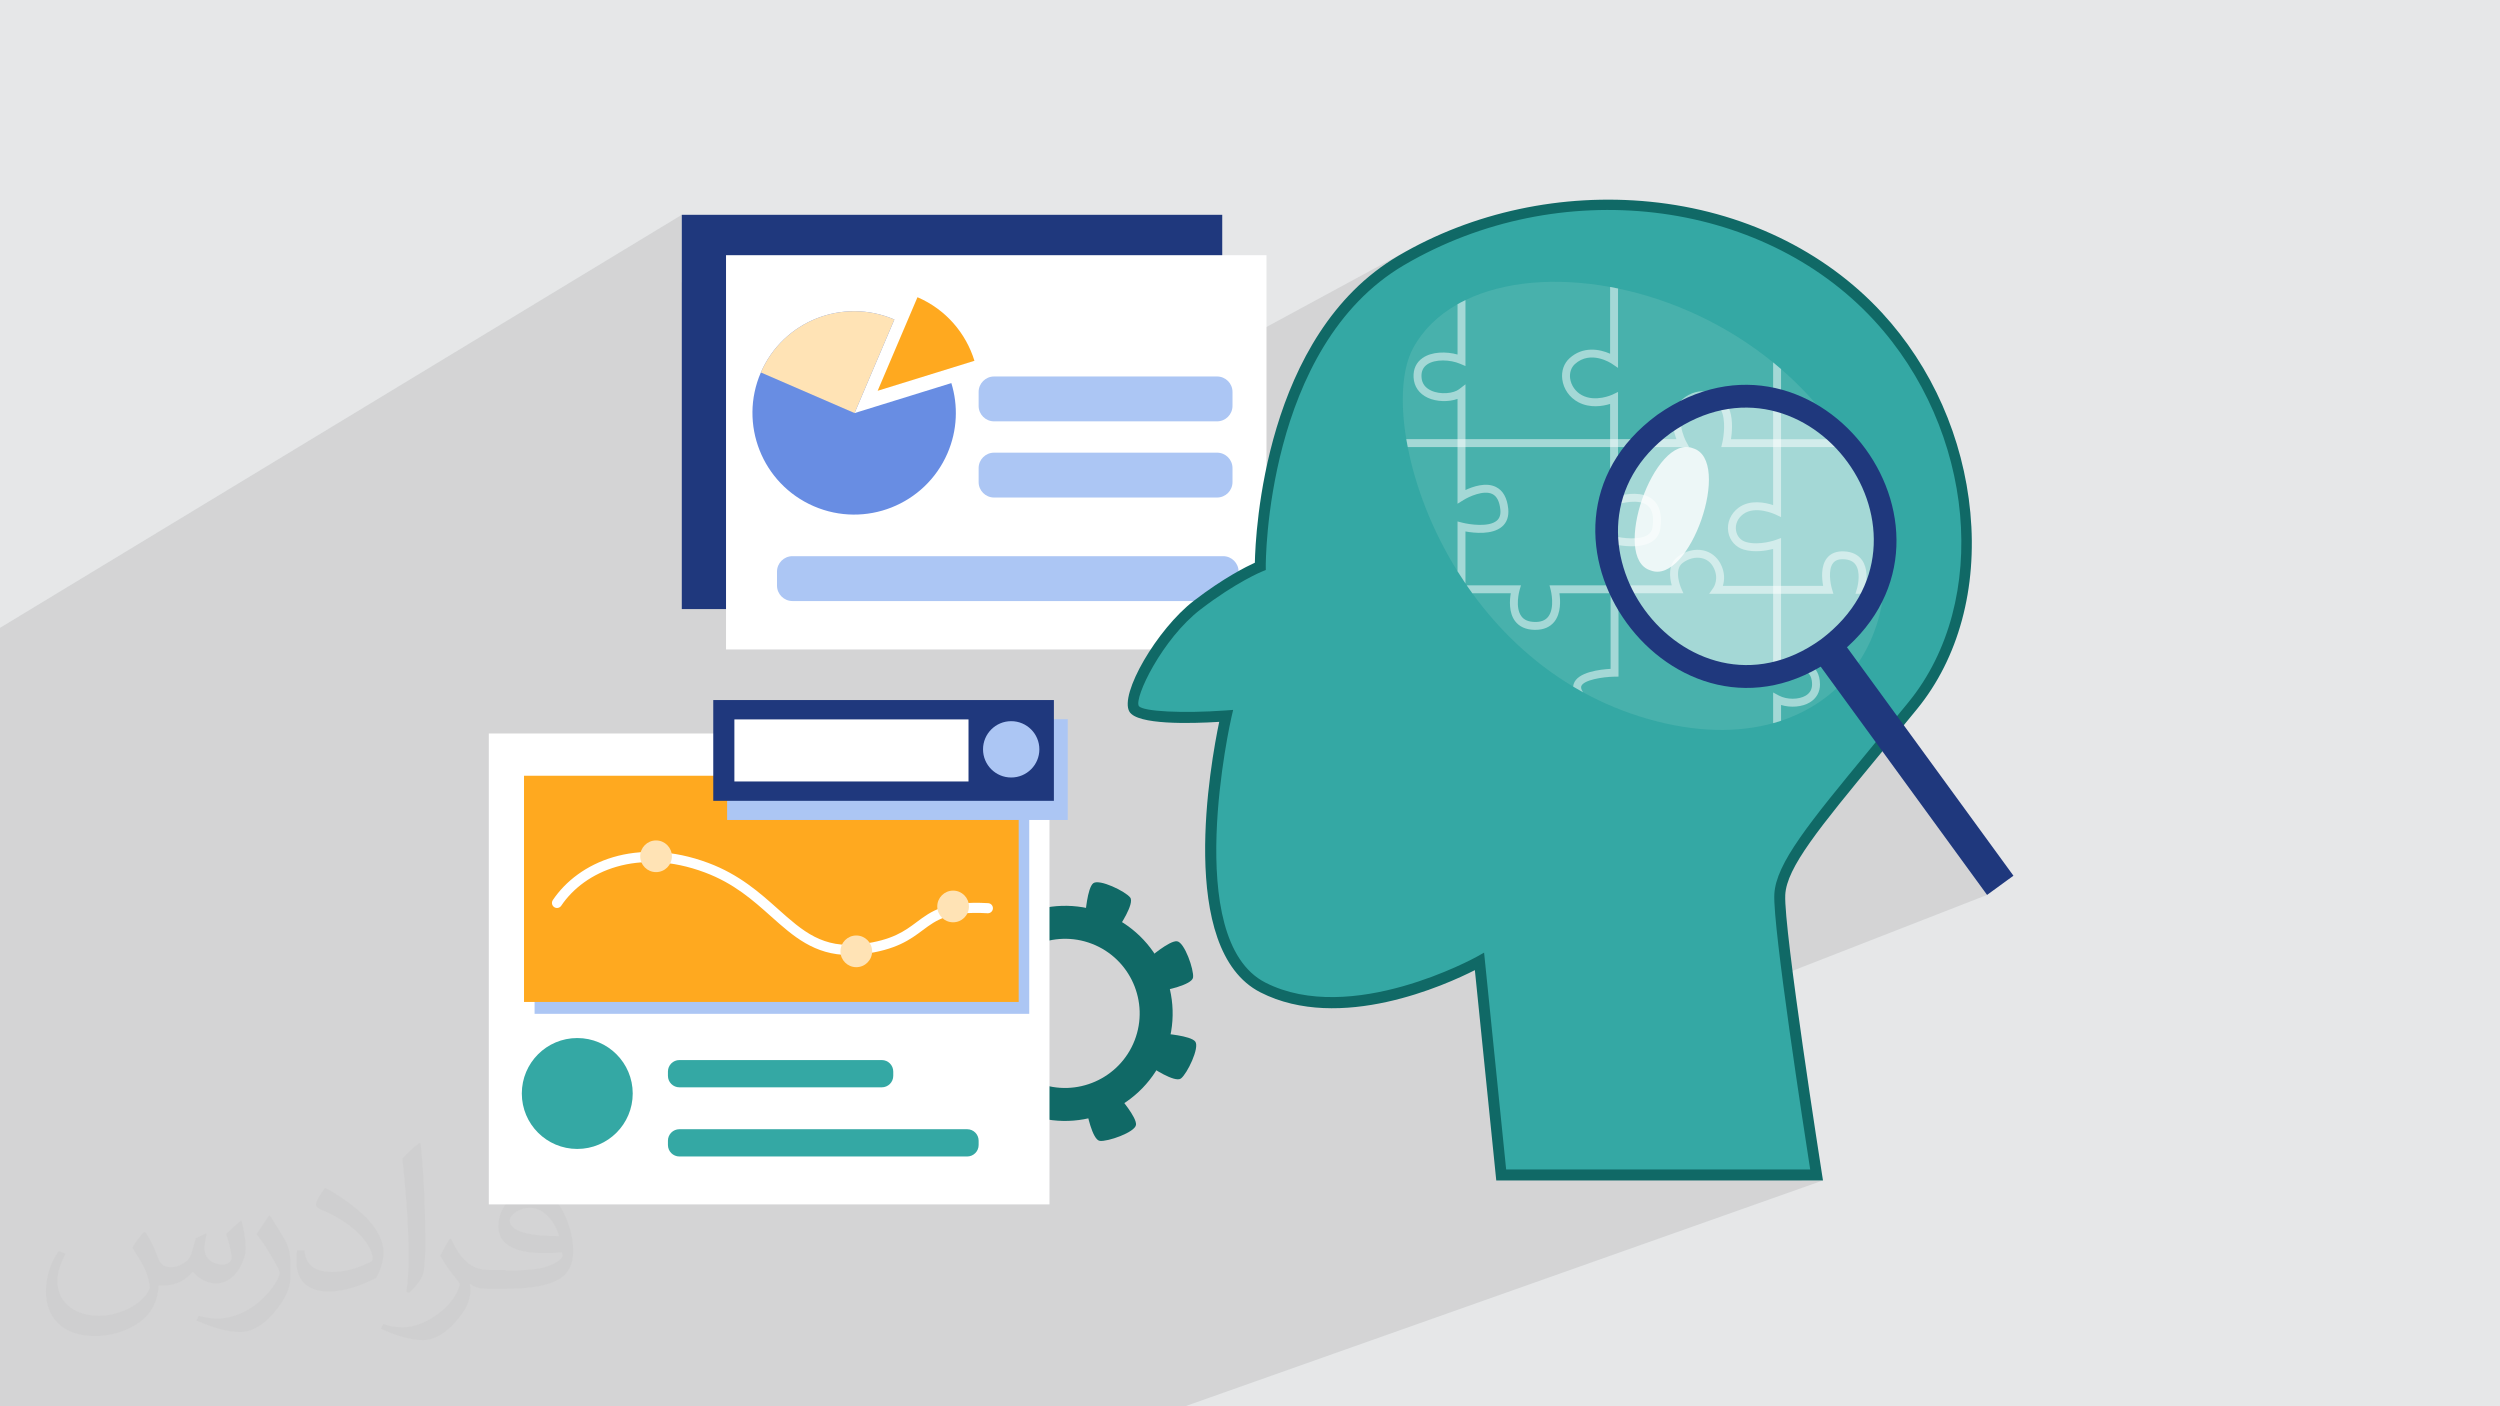
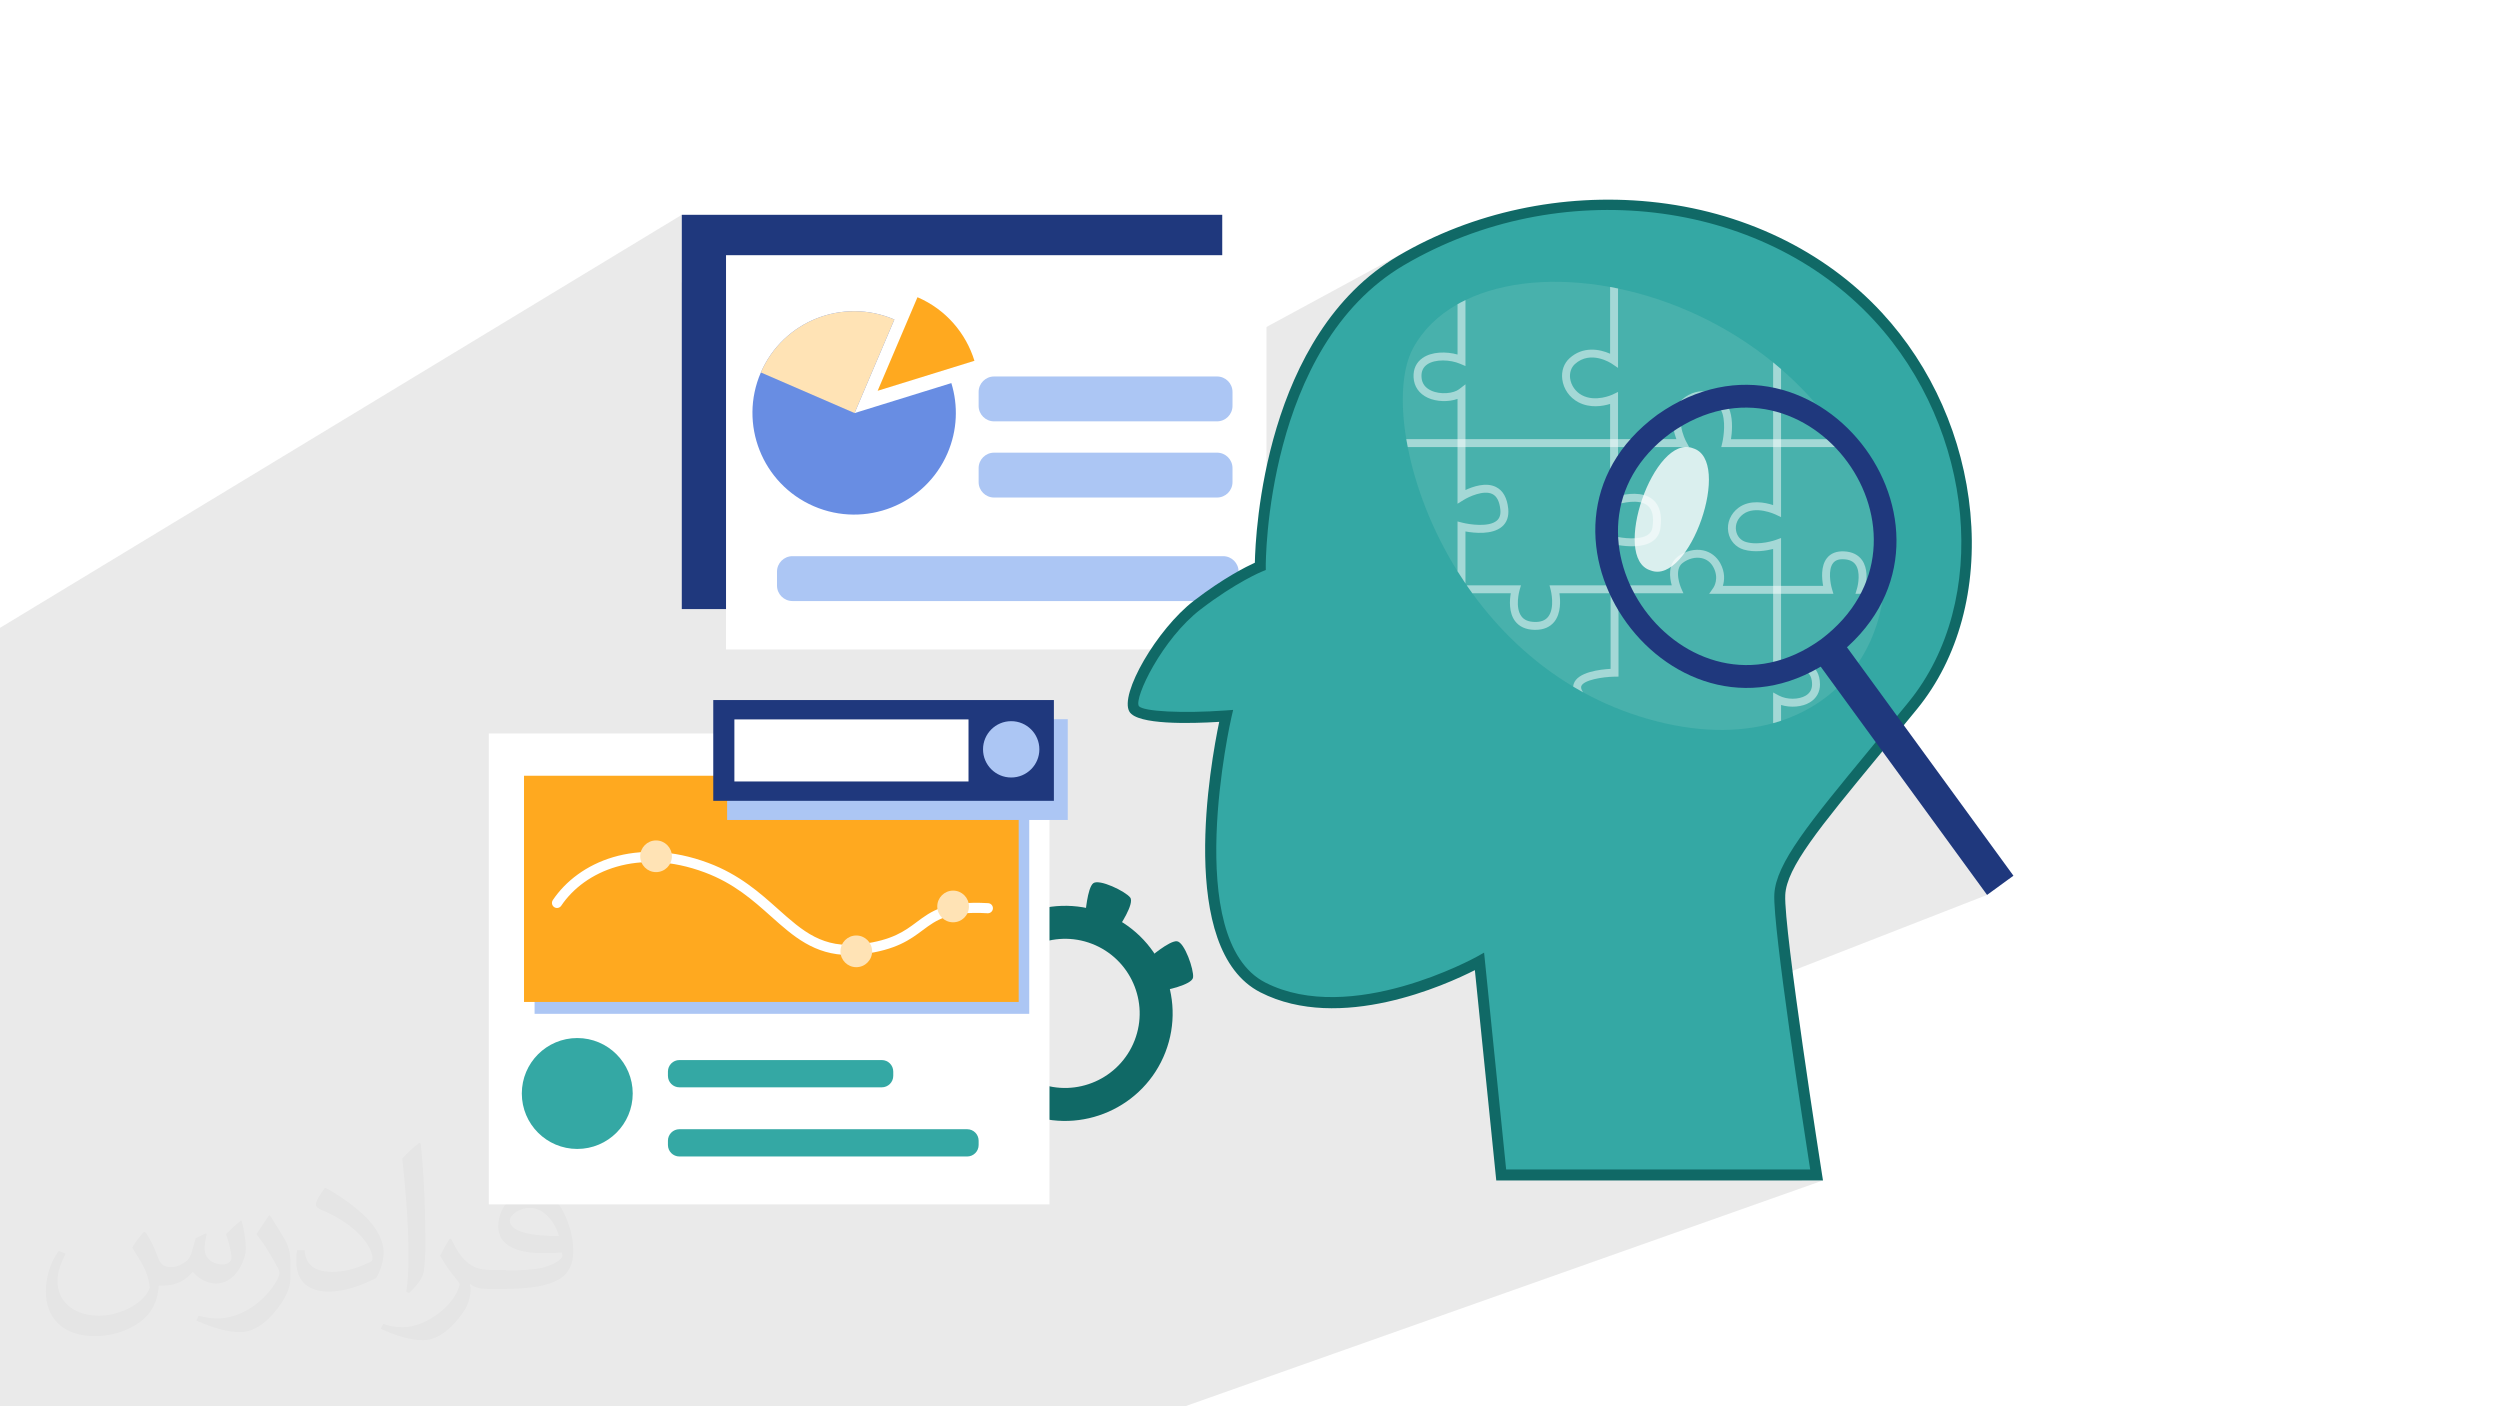
<svg xmlns="http://www.w3.org/2000/svg" xml:space="preserve" width="3.703in" height="2.083in" version="1.1" style="shape-rendering:geometricPrecision; text-rendering:geometricPrecision; image-rendering:optimizeQuality; fill-rule:evenodd; clip-rule:evenodd" viewBox="0 0 3700 2081.31">
  <defs>
    <style type="text/css">
   
    .fil0 {fill:#E6E7E8}
    .fil11 {fill:#106966;fill-rule:nonzero}
    .fil3 {fill:#1F387D;fill-rule:nonzero}
    .fil10 {fill:#34A8A4;fill-rule:nonzero}
    .fil15 {fill:#5DB9B3;fill-rule:nonzero}
    .fil5 {fill:#688DE3;fill-rule:nonzero}
    .fil8 {fill:#ACC6F4;fill-rule:nonzero}
    .fil9 {fill:#E5E5E5;fill-rule:nonzero}
    .fil6 {fill:#FFA91F;fill-rule:nonzero}
    .fil7 {fill:#FFE3B5;fill-rule:nonzero}
    .fil4 {fill:white;fill-rule:nonzero}
    .fil2 {fill:#373435;fill-opacity:0.031}
    .fil1 {fill:#373435;fill-opacity:0.102}
    .fil12 {fill:#5DB9B3;fill-rule:nonzero;fill-opacity:0.502}
    .fil13 {fill:white;fill-rule:nonzero;fill-opacity:0.502}
    .fil14 {fill:white;fill-rule:nonzero;fill-opacity:0.8}
   
  </style>
  </defs>
  <g id="Layer_x0020_1">
-     <polygon class="fil0" points="-0,0 3700,0 3700,2081.31 -0,2081.31 " />
    <polygon class="fil1" points="407.38,2081.31 418.4,2081.31 419.26,2081.31 427.69,2081.31 457.21,2081.31 476.15,2081.31 485.88,2081.31 495.72,2081.31 501.98,2081.31 507.77,2081.31 521.18,2081.31 545.28,2081.31 553.72,2081.31 556.43,2081.31 574.25,2081.31 575.71,2081.31 577.39,2081.31 582.48,2081.31 585.65,2081.31 588.34,2081.31 588.36,2081.31 594.52,2081.31 600.12,2081.31 614.27,2081.31 617.96,2081.31 666.16,2081.31 677.66,2081.31 807.21,2081.31 821.39,2081.31 1065.65,2081.31 1294.9,2081.31 1307.66,2081.31 1320.49,2081.31 1534.03,2081.31 1696.18,2081.31 1724.96,2081.31 1753.9,2081.31 1973.69,2003.49 1900.8,2081.31 1973.69,2003.49 2698.02,1747.04 2665.74,1747.04 2688.55,1738.94 2656.34,1738.94 2679.08,1730.83 2678.12,1724.66 2676.95,1717.15 2675.6,1708.41 2674.08,1698.52 2672.41,1687.57 2670.59,1675.66 2668.65,1662.87 2666.6,1649.3 2664.46,1635.03 2662.25,1620.15 2659.97,1604.77 2657.65,1588.96 2655.3,1572.82 2652.93,1556.44 2650.57,1539.91 2648.22,1523.32 2645.91,1506.75 2643.65,1490.31 2641.45,1474.08 2639.34,1458.16 2637.35,1442.87 2940.85,1324.49 2776.08,1098.4 2777.3,1096.92 2780.75,1092.74 2784.23,1088.51 2787.74,1084.24 2791.29,1079.92 2794.88,1075.56 2798.5,1071.14 2802.16,1066.68 2805.86,1062.17 2809.59,1057.61 2813.36,1053 2817.17,1048.34 2821,1043.63 2824.88,1038.87 2835.85,1024.57 2845.97,1009.7 2855.25,994.29 2863.69,978.38 2871.3,961.99 2878.08,945.18 2884.03,927.97 2889.16,910.41 2893.46,892.51 2896.95,874.33 2899.62,855.9 2901.48,837.25 2902.54,818.42 2902.78,799.44 2902.23,780.36 2900.88,761.2 2898.74,742 2895.8,722.8 2892.07,703.63 2887.56,684.54 2882.27,665.55 2876.19,646.69 2869.35,628.02 2861.73,609.56 2853.34,591.34 2844.18,573.42 2834.26,555.81 2823.59,538.55 2812.16,521.69 2799.97,505.26 2787.04,489.29 2773.36,473.81 2757.31,457.28 2740.52,441.6 2723.03,426.78 2704.88,412.84 2686.11,399.77 2666.75,387.57 2646.85,376.25 2626.42,365.82 2605.52,356.28 2584.18,347.64 2562.44,339.89 2540.33,333.04 2517.89,327.1 2495.16,322.07 2472.18,317.96 2448.97,314.77 2425.58,312.5 2402.06,311.16 2378.41,310.75 2354.71,311.28 2330.96,312.75 2307.22,315.17 2283.52,318.54 2259.9,322.86 2236.39,328.15 2213.02,334.39 2189.85,341.6 2166.9,349.78 2144.21,358.94 2121.82,369.08 2099.76,380.2 2026.02,420 2036.68,410.93 2054.72,397.58 2073.98,385.33 2094.64,373.79 2020.97,413.63 2034.77,402.17 2051.8,389.77 2069.87,378.34 2080.23,372.41 2090.71,366.69 1739.16,557.18 1471.24,557.18 1466.63,557.64 1462.34,558.98 1458.45,561.08 1165.89,725.13 1160.45,720.21 1155.25,715.01 1150.33,709.6 1145.7,703.97 1144.44,702.28 1442.16,533.98 1298.93,578.35 1357.87,439.88 1149.59,561.43 1126.07,551.23 1129.32,544.21 1132.89,537.44 1136.76,530.92 1140.91,524.65 1145.35,518.64 1150.04,512.9 1154.98,507.43 1160.16,502.24 1165.57,497.32 1171.19,492.69 1177.01,488.36 1183.02,484.31 1189.21,480.57 1074.52,548.37 1074.52,377.69 1009.05,417.89 1009.05,317.91 0.08,929.16 -0,929.26 -0,951.09 -0,1037.46 -0,1183.61 -0,1211.96 -0,1232.31 -0,1318.83 -0,1330.13 -0,1349.26 -0,1378.84 -0,1381.5 -0,1417.2 -0,1439.69 -0,1455.2 -0,1462.35 -0,1464.97 -0,1470.68 -0,1472.79 -0,1473.19 -0,1479.8 -0,1529.89 -0,1537.15 -0,1560.9 -0,1583.96 -0,1592.71 -0,1626.23 -0,1631.3 -0,1652.45 -0,1709.82 -0,1715.1 -0,1720.76 -0,1725.11 -0,1731.95 -0,1739.88 -0,1744.47 -0,1753.93 -0,1757.17 -0,1758.11 -0,1762.92 -0,1775.08 -0,1777.43 -0,1796.69 -0,1802.68 -0,1823.72 -0,1853.94 -0,1874.11 -0,1876.33 -0,1877.8 -0,1896.64 -0,1897.44 -0,1926.42 -0,1932.75 -0,1940.42 -0,1956.97 -0,1974.77 -0,1975.24 -0,1976.79 -0,1987.49 -0,1990.37 -0,1990.98 -0,1999.03 -0,2004.6 -0,2005.42 -0,2006.73 -0,2008.21 -0,2011.47 -0,2012.09 -0,2012.7 -0,2015.66 -0,2017.6 -0,2017.92 -0,2021.17 -0,2024.7 -0,2028.91 -0,2030.38 -0,2043.23 -0,2044.83 -0,2045.89 -0,2054.18 -0,2054.7 -0,2080.31 -0,2081.31 9.12,2081.31 15.1,2081.31 15.23,2081.31 24.25,2081.31 55.2,2081.31 66.16,2081.31 68,2081.31 79.72,2081.31 81.17,2081.31 84.34,2081.31 143.36,2081.31 149.78,2081.31 154.05,2081.31 160.84,2081.31 171.45,2081.31 173,2081.31 176.47,2081.31 186.6,2081.31 190.8,2081.31 196.02,2081.31 203.22,2081.31 225.1,2081.31 294.86,2081.31 301.54,2081.31 303.21,2081.31 310.64,2081.31 402.77,2081.31 " />
    <path class="fil2" d="M215.83 1824.52c6.99,10.99 11.99,20.98 15.99,31.97 3,6.99 5,18.98 20.98,18.98 5,0 10.99,-1 16.98,-5 6.99,-3 11.99,-8.99 13.99,-16.98l5.99 -20.98 14.99 -6.99 1 1c-2,7.99 -3,15.99 -3,20.98 0,17.98 14.99,23.98 26.98,23.98 6.99,0 12.99,-4 12.99,-9.99 0,-7.99 -4,-22.98 -7.99,-34.97 6.99,-6.99 13.99,-13.99 21.98,-19.98l1 1c4,14.99 5.99,29.97 5.99,39.96 0,9.99 -4,19.98 -7.99,26.98 -6.99,13.99 -19.98,24.98 -35.97,24.98 -11.99,0 -24.98,-5.99 -33.97,-16.98l-1 0c-8.99,10.99 -21.98,19.98 -42.96,19.98l-6.99 0c-1,13.99 -4,23.98 -8.99,32.97 -12.99,24.98 -49.95,41.96 -84.94,41.96 -48.96,0 -72.95,-27.97 -72.95,-65.94 0,-22.98 7.99,-44.96 18.98,-59.95l9.99 4c-6.99,13.99 -11.99,26.98 -11.99,39.96 0,34.97 28.97,51.95 61.94,51.95 30.97,0 67.95,-18.98 74.94,-41.96 -3,-24.98 -11.99,-35.97 -25.98,-58.95 4,-6.99 9.99,-14.99 16.98,-22.98l1 0 0 0 0 0 0 0 2 1 0 0 0.02 -0.01 -0.01 0.01 0 0 0 0 0 0 0 0 0 0 0 0 0 0zm563.54 -132.89c9.99,5.99 19.98,13.99 29.97,22.98 -5.99,7.99 -11.99,14.99 -20.98,20.98 -9.99,-7.99 -19.98,-14.99 -29.97,-21.98 6.99,-7.99 13.99,-14.99 19.98,-21.98l0 0 0 0 0 0 1 0 0 0 0 0zm5 95.92c-16.98,0 -29.97,10.99 -29.97,18.98 0,16.98 32.97,22.98 72.95,22.98 -5,-19.98 -21.98,-41.96 -42.96,-41.96l-0.01 0zm-36.97 92.93c21.98,0 40.96,-1 54.95,-4 15.99,-4 29.97,-11.99 29.97,-17.98 0,-2 0,-3 -1,-5 -8.99,1 -18.98,1 -28.97,1 -28.97,0 -51.95,-6.99 -60.95,-22.98 -2,-5 -4,-9.99 -4,-15.99 0,-15.99 6.99,-31.97 18.98,-41.96 9.99,-8.99 20.98,-13.99 32.97,-13.99 19.98,0 36.97,15.99 47.96,41.96 5.99,13.99 10.99,29.97 10.99,50.95 0,13.99 -4,24.98 -11.99,33.97 -15.99,14.99 -44.96,20.98 -89.93,20.98l-19.98 0 0 0 -5 0c-10.99,0 -18.98,-2 -24.98,-6.99l-1 0c0,3 1,5 1,6.99 0,9.99 -3,22.98 -9.99,32.97 -19.98,29.97 -41.96,42.96 -59.95,42.96 -18.98,0 -41.96,-6.99 -62.94,-16.98l4 -6.99c6.99,3 15.99,5 28.97,5 33.97,0 77.94,-32.97 83.94,-63.94 -1,-3 -4,-5.99 -6.99,-9.99 -9.99,-11.99 -15.99,-21.98 -21.98,-31.97 5,-9.99 9.99,-17.98 13.99,-24.98l2 0c13.99,28.97 27.97,45.96 56.95,45.96l5 0 0 0 20.98 0 0 0 0 0 0 0 -3 1 0 0 0 0zm-145.88 30.97c2,-13.99 3,-28.97 3,-42.96l0 -20.98c0,-38.96 -5,-95.93 -8.99,-132.89 6.99,-7.99 16.98,-16.98 24.98,-22.98l2 1c5,46.96 6.99,100.92 6.99,150.88 0,12.99 -1,25.98 -2,34.97 -1,11.99 -7.99,20.98 -21.98,34.97l-3 -1 0 0 0 0 0 0 -1 -1 0 0 0 0zm-150.88 -61.96c1,17.98 9.99,32.97 40.96,32.97 19.98,0 35.97,-5 54.95,-13.99 3,-1 5,-3 5,-5 0,-11.99 -8.99,-26.98 -23.98,-40.96 -13.99,-12.99 -33.97,-24.98 -51.95,-31.97 -5.99,-3 -7.99,-5 -7.99,-7.99 0,-5 6.99,-15.99 12.99,-23.98l2 0c19.98,10.99 42.96,26.98 59.95,43.96 14.99,15.99 24.98,32.97 24.98,50.95 0,12.99 -4,25.98 -10.99,37.97 -21.98,10.99 -45.96,19.98 -69.95,19.98 -28.97,0 -47.96,-13.99 -47.96,-44.96 0,-3 0,-8.99 1,-15.99l9.99 0 0 0 0 0 0 0 1 -1 0 0 0 0 0.01 0zm-51.95 -51.95l17.98 28.97c6.99,10.99 12.99,21.98 12.99,40.96l0 23.98c0,18.98 -11.99,38.96 -31.97,59.95 -14.99,13.99 -28.97,19.98 -41.96,19.98 -18.98,0 -39.96,-5.99 -64.94,-16.98l3 -6.99c7.99,2 16.98,4 27.97,4 35.97,0 71.95,-25.98 88.93,-57.95 2,-4 3,-6.99 3,-8.99 0,-4 -2,-7.99 -4,-10.99 -8.99,-16.98 -18.98,-32.97 -29.97,-46.96 5.99,-8.99 11.99,-17.98 17.98,-26.98l1 0 0 -2 0 0 0 0 -0.01 0z" />
    <g id="_2534277870832">
      <polygon class="fil3" points="1808.92,901.44 1009.05,901.44 1009.05,317.91 1808.92,317.91 " />
      <polygon class="fil4" points="1874.39,961.22 1074.52,961.22 1074.52,377.69 1874.39,377.69 " />
      <path class="fil5" d="M1402.23 670.93c14.83,-34.21 15.92,-70.9 5.77,-103.96l-143.23 44.37 58.94 -138.47c-76.19,-32.84 -164.62,2.18 -197.64,78.35 -33.06,76.26 1.97,164.88 78.23,197.94 76.26,33.06 164.87,-1.97 197.93,-78.23z" />
      <path class="fil6" d="M1442.16 533.98c-12.48,-40.62 -41.95,-75.75 -84,-93.97 -0.1,-0.04 -0.2,-0.08 -0.3,-0.12l-58.94 138.47 143.23 -44.37z" />
      <path class="fil7" d="M1323.7 472.88c-76.19,-32.84 -164.62,2.18 -197.64,78.35l138.7 60.12 58.94 -138.47z" />
      <path class="fil8" d="M1810.23 889.54l-637.39 0c-12.64,0 -22.88,-10.25 -22.88,-22.88l0 -20.65c0,-12.63 10.25,-22.88 22.88,-22.88l637.39 0c12.63,0 22.88,10.25 22.88,22.88l0 20.65c0,12.64 -10.25,22.88 -22.88,22.88z" />
      <path class="fil8" d="M1801.22 736.35l-329.97 0c-12.63,0 -22.88,-10.24 -22.88,-22.88l0 -20.65c0,-12.64 10.25,-22.88 22.88,-22.88l329.97 0c12.64,0 22.88,10.24 22.88,22.88l0 20.65c0,12.64 -10.24,22.88 -22.88,22.88z" />
      <path class="fil8" d="M1801.22 623.6l-329.97 0c-12.63,0 -22.88,-10.24 -22.88,-22.88l0 -20.65c0,-12.64 10.25,-22.88 22.88,-22.88l329.97 0c12.64,0 22.88,10.24 22.88,22.88l0 20.65c0,12.64 -10.24,22.88 -22.88,22.88z" />
-       <path class="fil9" d="M2795.52 512.82c0,7.35 -5.96,13.31 -13.31,13.31 -7.35,0 -13.31,-5.96 -13.31,-13.31 0,-7.35 5.96,-13.31 13.31,-13.31 7.35,0 13.31,5.96 13.31,13.31z" />
      <path class="fil10" d="M2221.78 1738.94l-32.13 -315.94c0,0 -188.28,105.9 -320.53,38.48 -132.25,-67.42 -54.45,-401.93 -54.45,-401.93 0,0 -124.47,9.08 -136.14,-10.37 -11.67,-19.45 38.89,-111.82 93.35,-153.64 54.46,-41.81 93.35,-57.37 93.35,-57.37 0,0 -3.33,-328.37 208.74,-452.82 217.62,-127.71 527.18,-109.87 705.33,82.98 149.75,162.11 176.33,422.68 51.86,575.67 -124.47,152.99 -194.48,228.2 -197.08,280.05 -2.59,51.86 54.46,414.9 54.46,414.9l-466.76 0z" />
      <path class="fil11" d="M2698.02 1747.04l-483.56 0 -31.66 -311.25c-42.63,21.69 -199.6,92.94 -317.36,32.9 -124.29,-63.36 -73.42,-341.19 -61,-400.34 -42.95,2.65 -121.1,4.61 -132.86,-15.01 -15.38,-25.61 40.77,-122.32 95.36,-164.24 44.05,-33.83 77.88,-50.67 90.24,-56.28 0.86,-43.65 14.13,-337.94 212.69,-454.47 109.76,-64.41 241.98,-92.75 372.37,-79.79 135.8,13.49 257.62,71.83 343.01,164.27 74.01,80.12 120.49,185.23 130.88,295.99 10.5,111.92 -17.44,215.01 -78.68,290.29 -20.79,25.55 -40.05,48.93 -57.75,70.4 -87.37,106.02 -135.5,164.42 -137.52,204.95 -2.52,50.44 53.79,409.61 54.36,413.24l1.48 9.36zm-468.92 -16.21l0 0 449.97 0c-9.11,-58.47 -55.48,-359.18 -53.08,-407.2 2.29,-45.89 51.63,-105.76 141.2,-214.45 17.67,-21.44 36.92,-44.79 57.68,-70.31 121.48,-149.31 98.37,-402.8 -51.52,-565.06 -167.18,-180.96 -466.09,-215.99 -695.28,-81.49 -205.51,120.61 -204.78,442.52 -204.74,445.76l0.05 5.53 -5.14 2.07c-0.38,0.15 -38.66,15.76 -91.43,56.28 -56.83,43.64 -98.63,130.89 -91.34,143.04 6.28,8.1 65.19,11.08 128.6,6.46l10.97 -0.8 -2.49 10.71c-0.76,3.28 -74.85,329.1 50.24,392.88 126.83,64.65 311.03,-37.29 312.88,-38.32l10.77 -6.06 32.65 320.95z" />
      <path class="fil12" d="M2788.8 867.05c-0.29,3.99 -0.7,7.86 -1.23,11.73 -11.02,88.28 -65.36,159.39 -151.59,187.94 -3.87,1.29 -7.74,2.52 -11.73,3.58 -51.76,14.42 -114.14,14.01 -184.77,-6.1 -34.82,-9.91 -66.94,-23.39 -96.55,-39.63l-0.06 0c-4.92,-2.69 -9.73,-5.45 -14.54,-8.38 -61.32,-36.58 -110.91,-85.18 -149.31,-138.17 -2.81,-3.87 -5.57,-7.8 -8.26,-11.72 -0.65,-0.94 -1.23,-1.82 -1.88,-2.76 -4.04,-5.98 -7.97,-12.02 -11.73,-18.05 -38.28,-61.32 -62.49,-126.27 -73.69,-183.78 -0.82,-3.99 -1.52,-7.86 -2.17,-11.73 -9.44,-56.74 -5.81,-105.22 9.96,-134.48 14.83,-27.55 37.58,-49.24 65.89,-65.24 3.81,-2.17 7.68,-4.22 11.73,-6.1 57.16,-27.73 133.77,-34.12 214.08,-19.46 3.87,0.7 7.8,1.47 11.73,2.29 78.73,16.36 160.15,52.82 229.56,109.39 3.93,3.17 7.86,6.45 11.73,9.85 26.85,23.22 51.7,49.53 73.63,79.02 6.1,8.21 11.84,16.47 17.18,24.74 2.58,3.87 5.04,7.8 7.44,11.73 42.8,70.46 59.68,141.92 54.58,205.35z" />
      <path class="fil13" d="M2457.3 782.28c-1.23,8.09 -5.22,14.48 -11.9,18.99 -14.36,9.73 -38.1,7.5 -50,5.51l0 194.62 -5.81 0.06c-18.17,0.3 -46.49,4.98 -49.36,14.31 -0.35,1.17 -0.59,3.98 2.64,8.79 -4.92,-2.69 -9.73,-5.45 -14.54,-8.38 0.06,-1.29 0.29,-2.64 0.7,-3.87 5.51,-17.82 39.45,-21.57 54.64,-22.39l0 -197.67 7.21 1.76c9.15,2.17 35.47,5.98 48.01,-2.46 3.87,-2.64 6.1,-6.21 6.8,-11.02 2.34,-15.65 -0.12,-26.55 -7.27,-32.36 -12.55,-10.26 -38.63,-3.93 -47.54,-0.65l-7.91 2.87 0 -152.59c-10.61,3.34 -29.66,6.74 -47.19,-2.58 -13.01,-6.92 -21.81,-19.58 -23.62,-33.94 -1.52,-12.13 2.4,-23.51 10.84,-31.13 19.64,-17.88 44.26,-13.66 59.97,-6.62l0 -98.84c3.87,0.7 7.8,1.47 11.73,2.29l0 117.54 -9.15 -6.21c-1.29,-0.88 -31.42,-20.63 -54.69,0.53 -5.51,5.04 -8.09,12.72 -7.09,21.05 1.35,10.38 8.03,19.99 17.53,25.03 20.28,10.73 44.73,-0.7 45.02,-0.82l8.38 -4.05 0 154.06c12.31,-3.23 36.23,-7.15 51.12,4.98 10.61,8.56 14.48,23.1 11.49,43.2z" />
      <path class="fil13" d="M2693.6 1012.72c0.06,11.43 -5.27,20.93 -15.01,26.79 -11.43,6.92 -28.43,8.21 -42.62,3.87l0 23.33c-3.87,1.29 -7.74,2.52 -11.73,3.58l0 -45.43 8.62 4.63c11.6,6.21 29.37,6.16 39.68,0 6.21,-3.75 9.32,-9.38 9.32,-16.71 -0.06,-8.79 -2.64,-14.83 -7.86,-18.58 -8.33,-5.98 -24.04,-5.92 -42.03,0.12l-7.74 2.58 0 -184.42c-9.91,2.52 -27.49,5.57 -43.44,0.94 -11.96,-3.46 -20.75,-13.37 -22.92,-25.85 -2.46,-13.66 3.46,-27.49 15.3,-36.23 16.82,-12.31 39.1,-7.74 51.06,-3.81l0 -211.16c3.93,3.17 7.86,6.45 11.73,9.85l0 219.13 -8.39 -3.98c-0.29,-0.12 -29.49,-13.77 -47.48,-0.53 -8.32,6.1 -12.37,15.36 -10.67,24.74 1.41,8.15 6.92,14.36 14.66,16.59 19.64,5.68 43.73,-2.93 44.02,-3.05l7.86 -2.88 0 184.66c13.31,-3.46 31.83,-5.57 44.84,3.75 5.75,4.16 12.67,12.37 12.78,28.08z" />
      <path class="fil13" d="M2734.22 661.7l-186.76 0 1.7 -7.21c0.06,-0.23 5.57,-24.5 0.12,-42.27 -2.76,-8.85 -10.38,-16.65 -19.4,-19.81 -6.51,-2.34 -16.76,-3.4 -28.73,4.63 -26.03,17.47 -6.68,54.46 -5.86,56.04l4.63 8.62 -416.44 0c-0.82,-3.99 -1.52,-7.86 -2.17,-11.73l399.73 0c-6.92,-18.29 -10.14,-46.78 13.54,-62.67 12.48,-8.38 26.44,-10.49 39.22,-5.98 12.6,4.46 22.81,14.95 26.67,27.38 4.46,14.54 2.87,31.77 1.41,41.27l164.9 0c2.58,3.87 5.04,7.8 7.44,11.73z" />
      <path class="fil13" d="M2788.8 867.05c-0.29,3.99 -0.7,7.86 -1.23,11.73l-41.5 0 2.23 -7.51c1.94,-6.39 5.27,-25.15 -1.99,-35.46 -3.52,-5.04 -9.2,-7.68 -17.29,-8.09 -7.51,-0.47 -12.72,1.41 -16.01,5.57 -7.8,9.79 -3.93,30.78 -1.82,37.99l2.23 7.51 -183.84 0 6.39 -9.2c0.35,-0.47 8.91,-13.66 -0.35,-30.48 -3.81,-6.98 -9.79,-11.49 -17.29,-13.07 -9.15,-1.94 -19.7,0.76 -28.14,7.21 -13.54,10.26 -2.52,36.29 -2.4,36.58l3.63 8.21 -183.48 0c1.53,10.38 2.52,29.37 -7.44,42.03 -6.39,8.03 -15.89,12.13 -28.32,12.13l-0.94 0c-12.96,-0.24 -22.75,-4.63 -29.08,-13.13 -9.26,-12.6 -7.97,-30.89 -6.21,-41.03l-56.92 0c-2.81,-3.87 -5.57,-7.8 -8.26,-11.72l80.25 0 -2.17 7.5c-0.06,0.24 -7.03,25.03 2.81,38.28 4.05,5.51 10.49,8.21 19.82,8.38 9.09,0.24 15.59,-2.34 19.81,-7.68 10.38,-13.13 3.93,-38.93 3.87,-39.16l-1.87 -7.32 180.9 0c-3.17,-11.2 -5.98,-31.13 8.91,-42.44 11.08,-8.44 25.21,-11.96 37.64,-9.32 10.79,2.29 19.69,9.03 25.21,18.94 7.51,13.66 6.27,25.79 3.87,33.59l148.43 0c-1.94,-10.43 -3.69,-29.31 5.57,-41.03 5.75,-7.27 14.37,-10.61 25.8,-10.02 11.78,0.65 20.63,5.04 26.32,13.07 8.27,11.78 7.04,28.43 5.34,37.99l27.55 0z" />
      <path class="fil13" d="M2222.99 779.41c-14.42,12.37 -41.03,9.55 -54.11,7.15l0 76.97c-4.04,-5.98 -7.97,-12.02 -11.73,-18.05l0 -73.74 7.33 1.88c10.14,2.58 39.04,7.03 50.82,-3.11 4.22,-3.58 5.92,-8.91 5.22,-16.3 -1.23,-12.02 -5.16,-19.76 -11.78,-23.04 -13.01,-6.39 -35.17,4.16 -42.62,8.79l-8.97 5.57 0 -155.17c-13.01,4.75 -30.95,4.4 -44.02,-1.64 -12.9,-5.98 -20.4,-16.76 -21.04,-30.37 -0.59,-12.19 4.04,-22.1 13.37,-28.55 13.72,-9.55 35.17,-9.73 51.7,-5.1l0 -74.45c3.81,-2.17 7.68,-4.22 11.73,-6.1l0 97.6 -8.15 -3.46c-14.01,-5.98 -36.58,-7.27 -48.59,1.12 -5.98,4.16 -8.74,10.2 -8.32,18.35 0.41,9.32 5.22,16.12 14.24,20.28 13.89,6.45 33.3,4.28 41.39,-1.99l9.44 -7.27 0 156.46c11.08,-5.22 30.31,-11.84 45.02,-4.57 10.49,5.16 16.65,16.06 18.29,32.36 1.06,11.31 -1.99,20.22 -9.2,26.38z" />
-       <path class="fil13" d="M2756.56 667.73c161.57,229.85 -176.14,475.91 -345.41,251.72 -161.56,-229.84 176.15,-475.9 345.41,-251.72z" />
      <path class="fil3" d="M2452.89 613.85c-234.31,172.35 26.17,529.74 262,359.48 233.21,-176.19 -22.94,-527.58 -262,-359.48zm242.24 332.4l0 0c-200.32,144.59 -421.51,-158.99 -222.49,-305.32 203.14,-142.79 420.61,155.66 222.49,305.32z" />
      <polygon class="fil3" points="2979.89,1296.04 2940.85,1324.49 2680.42,967.13 2719.46,938.68 " />
      <path class="fil14" d="M2505.67 663.45c59.27,17.79 -5.29,203.58 -62.83,180.76 -59.27,-17.79 5.3,-203.58 62.83,-180.76z" />
      <path class="fil11" d="M1518.88 1648.27c-81.86,-31.69 -122.68,-124.07 -91,-205.93 31.68,-81.86 124.07,-122.68 205.92,-91 81.86,31.68 122.68,124.07 91,205.93 -31.69,81.86 -124.07,122.68 -205.93,91zm97.31 -251.41l0 0c-56.76,-21.97 -120.82,6.34 -142.79,63.1 -21.97,56.76 6.33,120.82 63.1,142.79 56.76,21.97 120.82,-6.34 142.79,-63.1 21.97,-56.76 -6.33,-120.82 -63.1,-142.79z" />
      <path class="fil15" d="M1448.28 1423.67c0,0 -31.43,-24.72 -42.45,-22.71 -11.03,2.01 -23.19,43.36 -21.15,54.62 2.05,11.26 44.57,17.25 44.57,17.25l19.03 -49.16z" />
-       <path class="fil11" d="M1722.3 1529.73c0,0 39.89,2.88 46.68,11.79 6.8,8.91 -12.04,47.68 -21.14,54.62 -9.09,6.95 -44.57,-17.25 -44.57,-17.25l19.03 -49.16z" />
      <path class="fil15" d="M1500.2 1627.87c0,0 -24.73,31.42 -22.71,42.45 2.01,11.03 43.36,23.19 54.62,21.14 11.26,-2.05 17.25,-44.57 17.25,-44.57l-49.16 -19.03z" />
      <path class="fil11" d="M1606.27 1353.85c0,0 2.88,-39.88 11.79,-46.68 8.91,-6.8 47.67,12.05 54.62,21.14 6.95,9.09 -17.25,44.57 -17.25,44.57l-49.16 -19.03z" />
      <path class="fil15" d="M1431.95 1536.52c0,0 -39.7,4.74 -46.08,13.96 -6.37,9.22 14.27,47.06 23.68,53.57 9.41,6.51 43.71,-19.32 43.71,-19.32l-21.31 -48.22z" />
      <path class="fil11" d="M1700.71 1417.76c0,0 30.23,-26.17 41.34,-24.67 11.11,1.49 25.19,42.23 23.68,53.57 -1.52,11.34 -43.71,19.32 -43.71,19.32l-21.31 -48.22z" />
      <path class="fil15" d="M1537.84 1354.72c0,0 -4.74,-39.7 -13.96,-46.08 -9.22,-6.38 -47.06,14.26 -53.57,23.67 -6.51,9.41 19.32,43.72 19.32,43.72l48.22 -21.31z" />
-       <path class="fil11" d="M1656.6 1623.48c0,0 26.17,30.24 24.67,41.34 -1.49,11.11 -42.23,25.19 -53.57,23.68 -11.34,-1.52 -19.31,-43.71 -19.31,-43.71l48.22 -21.31z" />
      <polygon class="fil4" points="1553.25,1782.5 723.44,1782.5 723.44,1085.57 1553.25,1085.57 " />
      <polygon class="fil8" points="1523.28,1500.47 791.18,1500.47 791.18,1165.69 1523.28,1165.69 " />
      <polygon class="fil6" points="1507.65,1482.89 775.54,1482.89 775.54,1148.1 1507.65,1148.1 " />
      <polygon class="fil8" points="1580.28,1213.56 1076.14,1213.56 1076.14,1064.4 1580.28,1064.4 " />
      <polygon class="fil3" points="1559.76,1185.23 1055.62,1185.23 1055.62,1036.07 1559.76,1036.07 " />
      <polygon class="fil4" points="1433.4,1156.57 1086.89,1156.57 1086.89,1064.73 1433.4,1064.73 " />
      <path class="fil8" d="M1538.26 1109.02c0,23.02 -18.66,41.68 -41.68,41.68 -23.02,0 -41.69,-18.66 -41.69,-41.68 0,-23.02 18.66,-41.69 41.69,-41.69 23.02,0 41.68,18.66 41.68,41.69z" />
      <path class="fil10" d="M936.43 1618.37c0,45.33 -36.75,82.07 -82.07,82.07 -45.33,0 -82.07,-36.74 -82.07,-82.07 0,-45.33 36.74,-82.07 82.07,-82.07 45.33,0 82.07,36.74 82.07,82.07z" />
      <path class="fil10" d="M1305 1609.25l-299.46 0c-9.4,0 -17.01,-7.62 -17.01,-17.01l0 -6.36c0,-9.4 7.62,-17.01 17.01,-17.01l299.46 0c9.4,0 17.02,7.62 17.02,17.01l0 6.36c0,9.4 -7.62,17.01 -17.02,17.01z" />
      <path class="fil10" d="M1431.36 1711.61l-425.82 0c-9.4,0 -17.01,-7.62 -17.01,-17.01l0 -6.36c0,-9.4 7.62,-17.01 17.01,-17.01l425.82 0c9.4,0 17.02,7.62 17.02,17.01l0 6.36c0,9.4 -7.62,17.01 -17.02,17.01z" />
      <path class="fil4" d="M1256.95 1413.43c-51.73,0 -82.91,-27.82 -115.71,-57.08 -26.98,-24.07 -54.87,-48.96 -98.01,-65.1 -99.14,-37.1 -178.22,-1.99 -212.61,49.26 -2.31,3.43 -6.96,4.35 -10.4,2.05 -3.43,-2.31 -4.35,-6.96 -2.05,-10.4 37.67,-56.15 123.49,-94.92 230.3,-54.95 45.77,17.13 76.03,44.13 102.73,67.95 37.12,33.12 66.43,59.27 123.64,52.13 45.84,-5.73 64.14,-19.39 81.82,-32.6 21.83,-16.3 42.46,-31.7 105.82,-28.02 4.13,0.24 7.28,3.78 7.04,7.91 -0.24,4.13 -3.79,7.28 -7.91,7.04 -57.9,-3.36 -75.55,9.81 -95.99,25.07 -18.35,13.7 -39.15,29.24 -88.93,35.46 -6.92,0.86 -13.49,1.27 -19.76,1.27z" />
      <path class="fil7" d="M994.39 1267.29c0,12.95 -10.5,23.45 -23.45,23.45 -12.95,0 -23.45,-10.5 -23.45,-23.45 0,-12.95 10.5,-23.45 23.45,-23.45 12.95,0 23.45,10.5 23.45,23.45z" />
-       <path class="fil7" d="M1290.75 1407.98c0,12.95 -10.5,23.45 -23.45,23.45 -12.95,0 -23.45,-10.5 -23.45,-23.45 0,-12.95 10.5,-23.45 23.45,-23.45 12.95,0 23.45,10.5 23.45,23.45z" />
+       <path class="fil7" d="M1290.75 1407.98c0,12.95 -10.5,23.45 -23.45,23.45 -12.95,0 -23.45,-10.5 -23.45,-23.45 0,-12.95 10.5,-23.45 23.45,-23.45 12.95,0 23.45,10.5 23.45,23.45" />
      <path class="fil7" d="M1434.05 1341.55c0,12.95 -10.5,23.45 -23.45,23.45 -12.95,0 -23.45,-10.5 -23.45,-23.45 0,-12.95 10.5,-23.45 23.45,-23.45 12.95,0 23.45,10.5 23.45,23.45z" />
    </g>
  </g>
</svg>